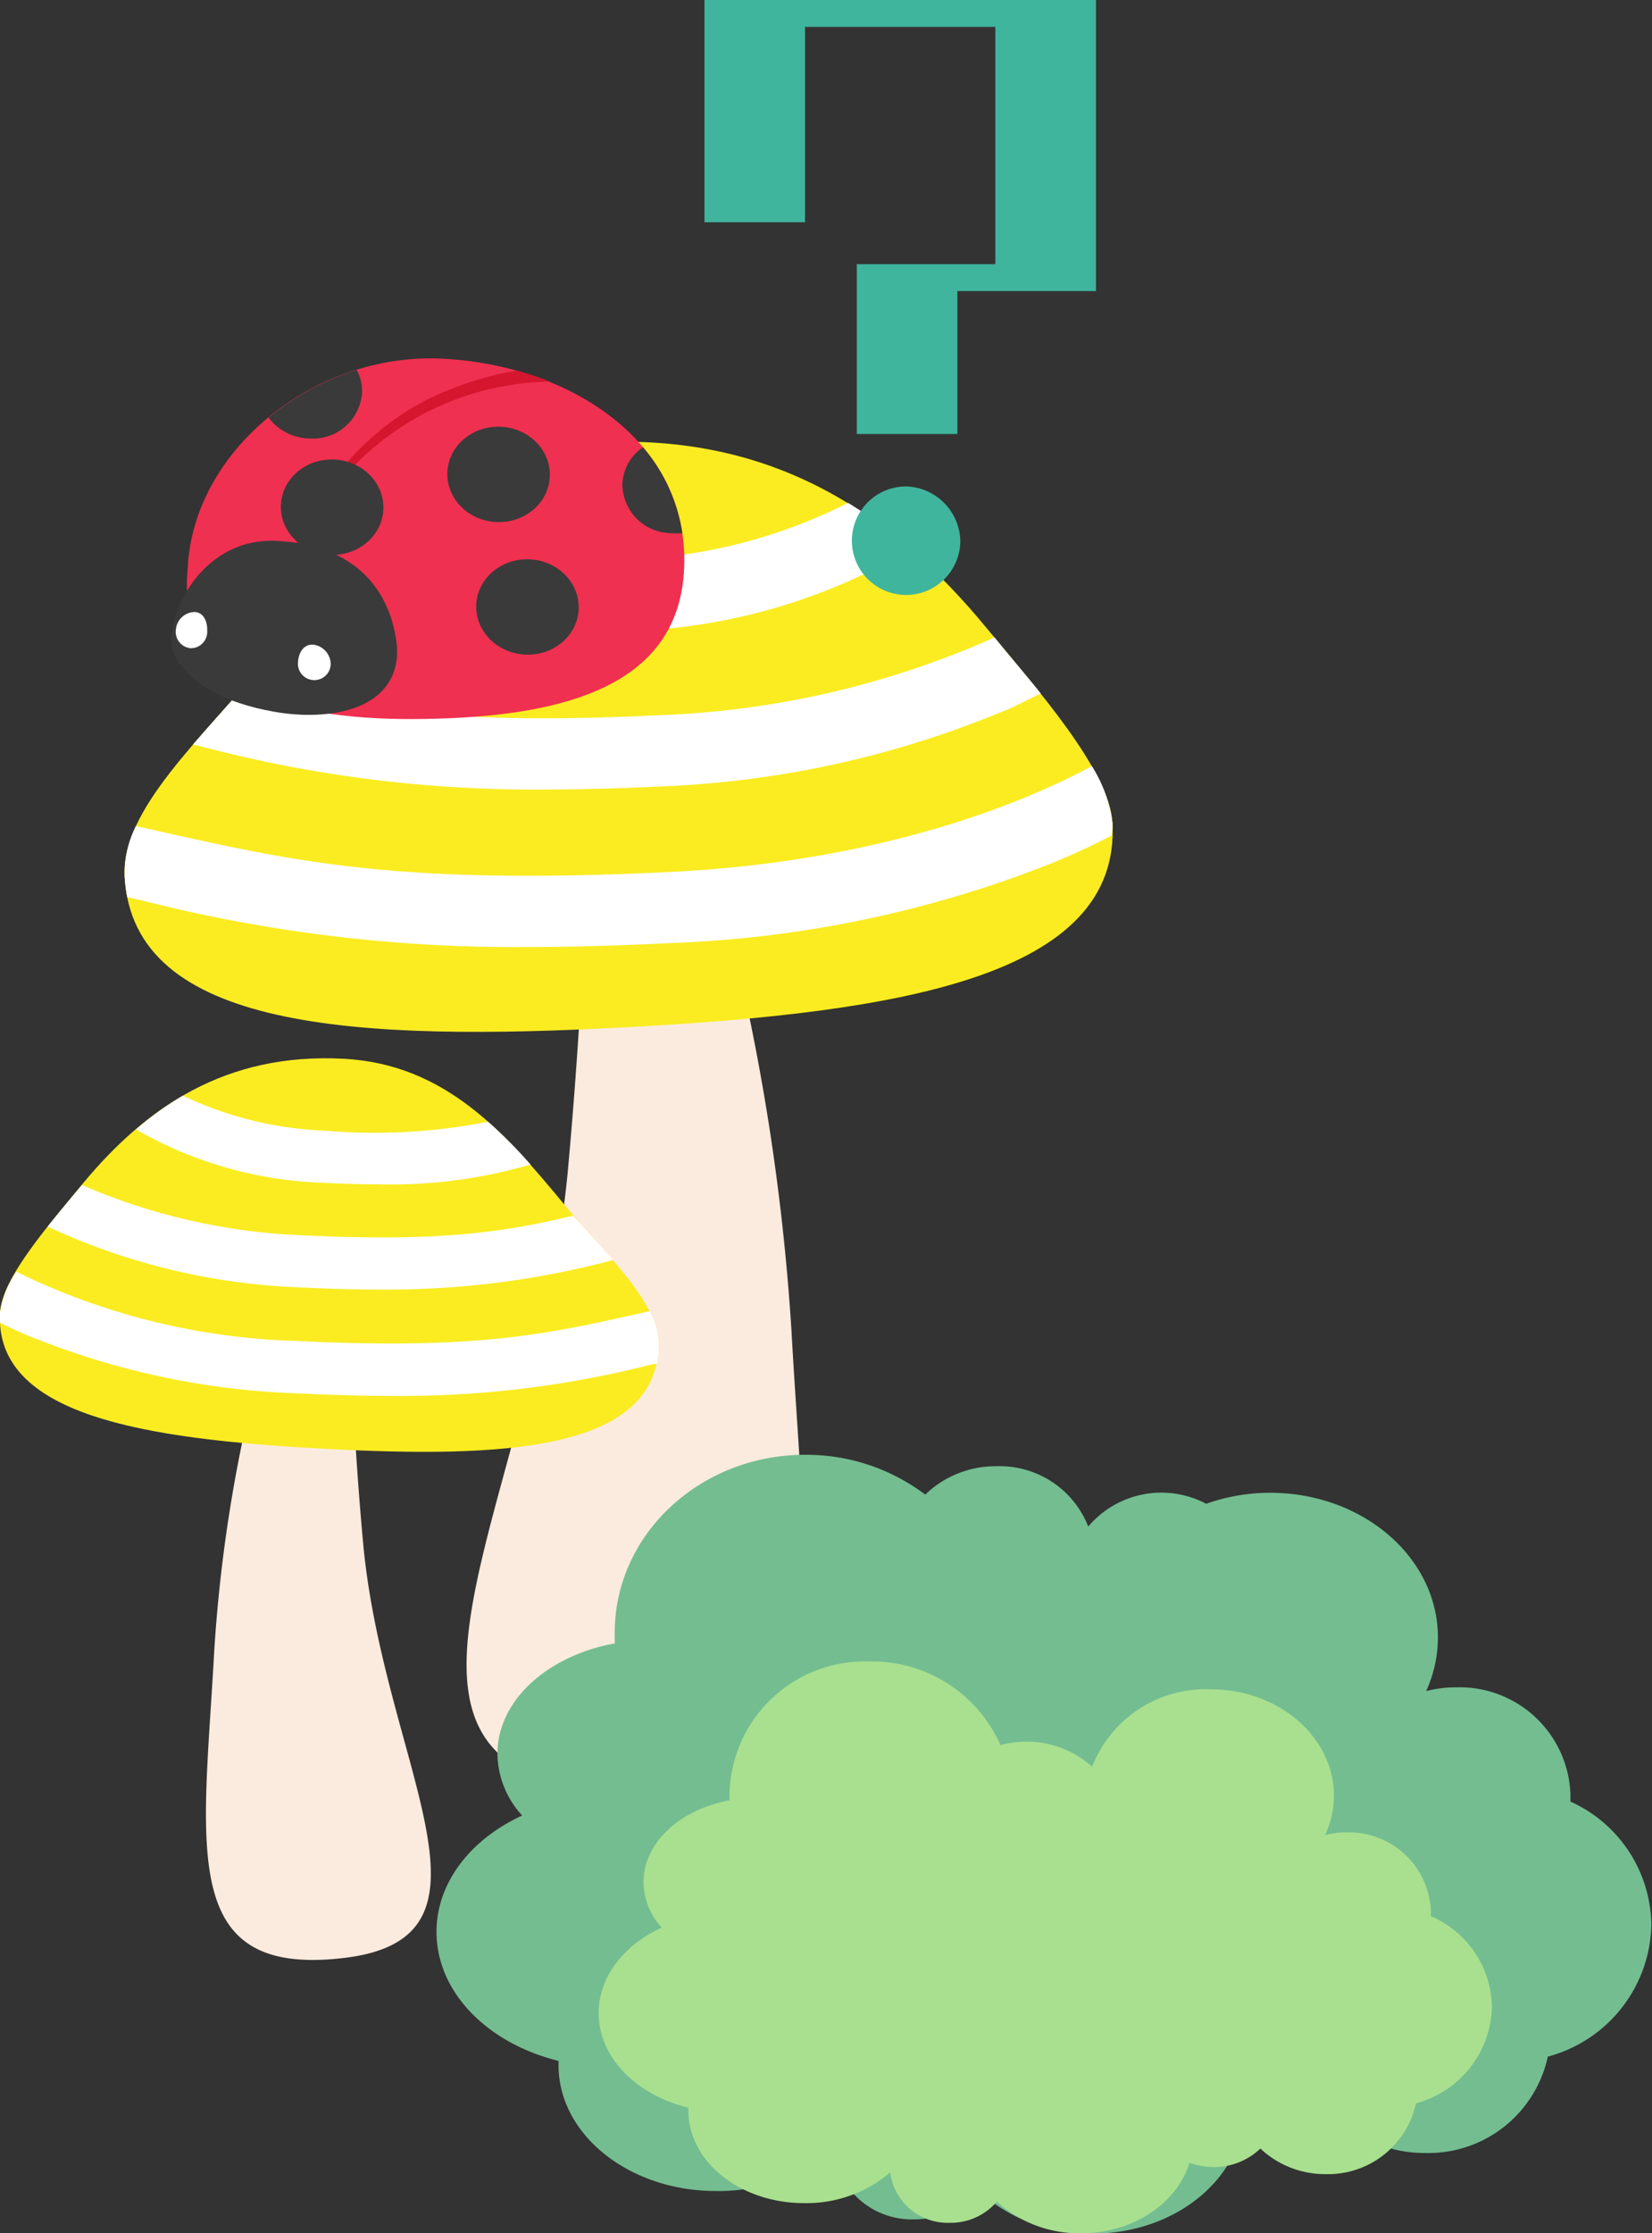
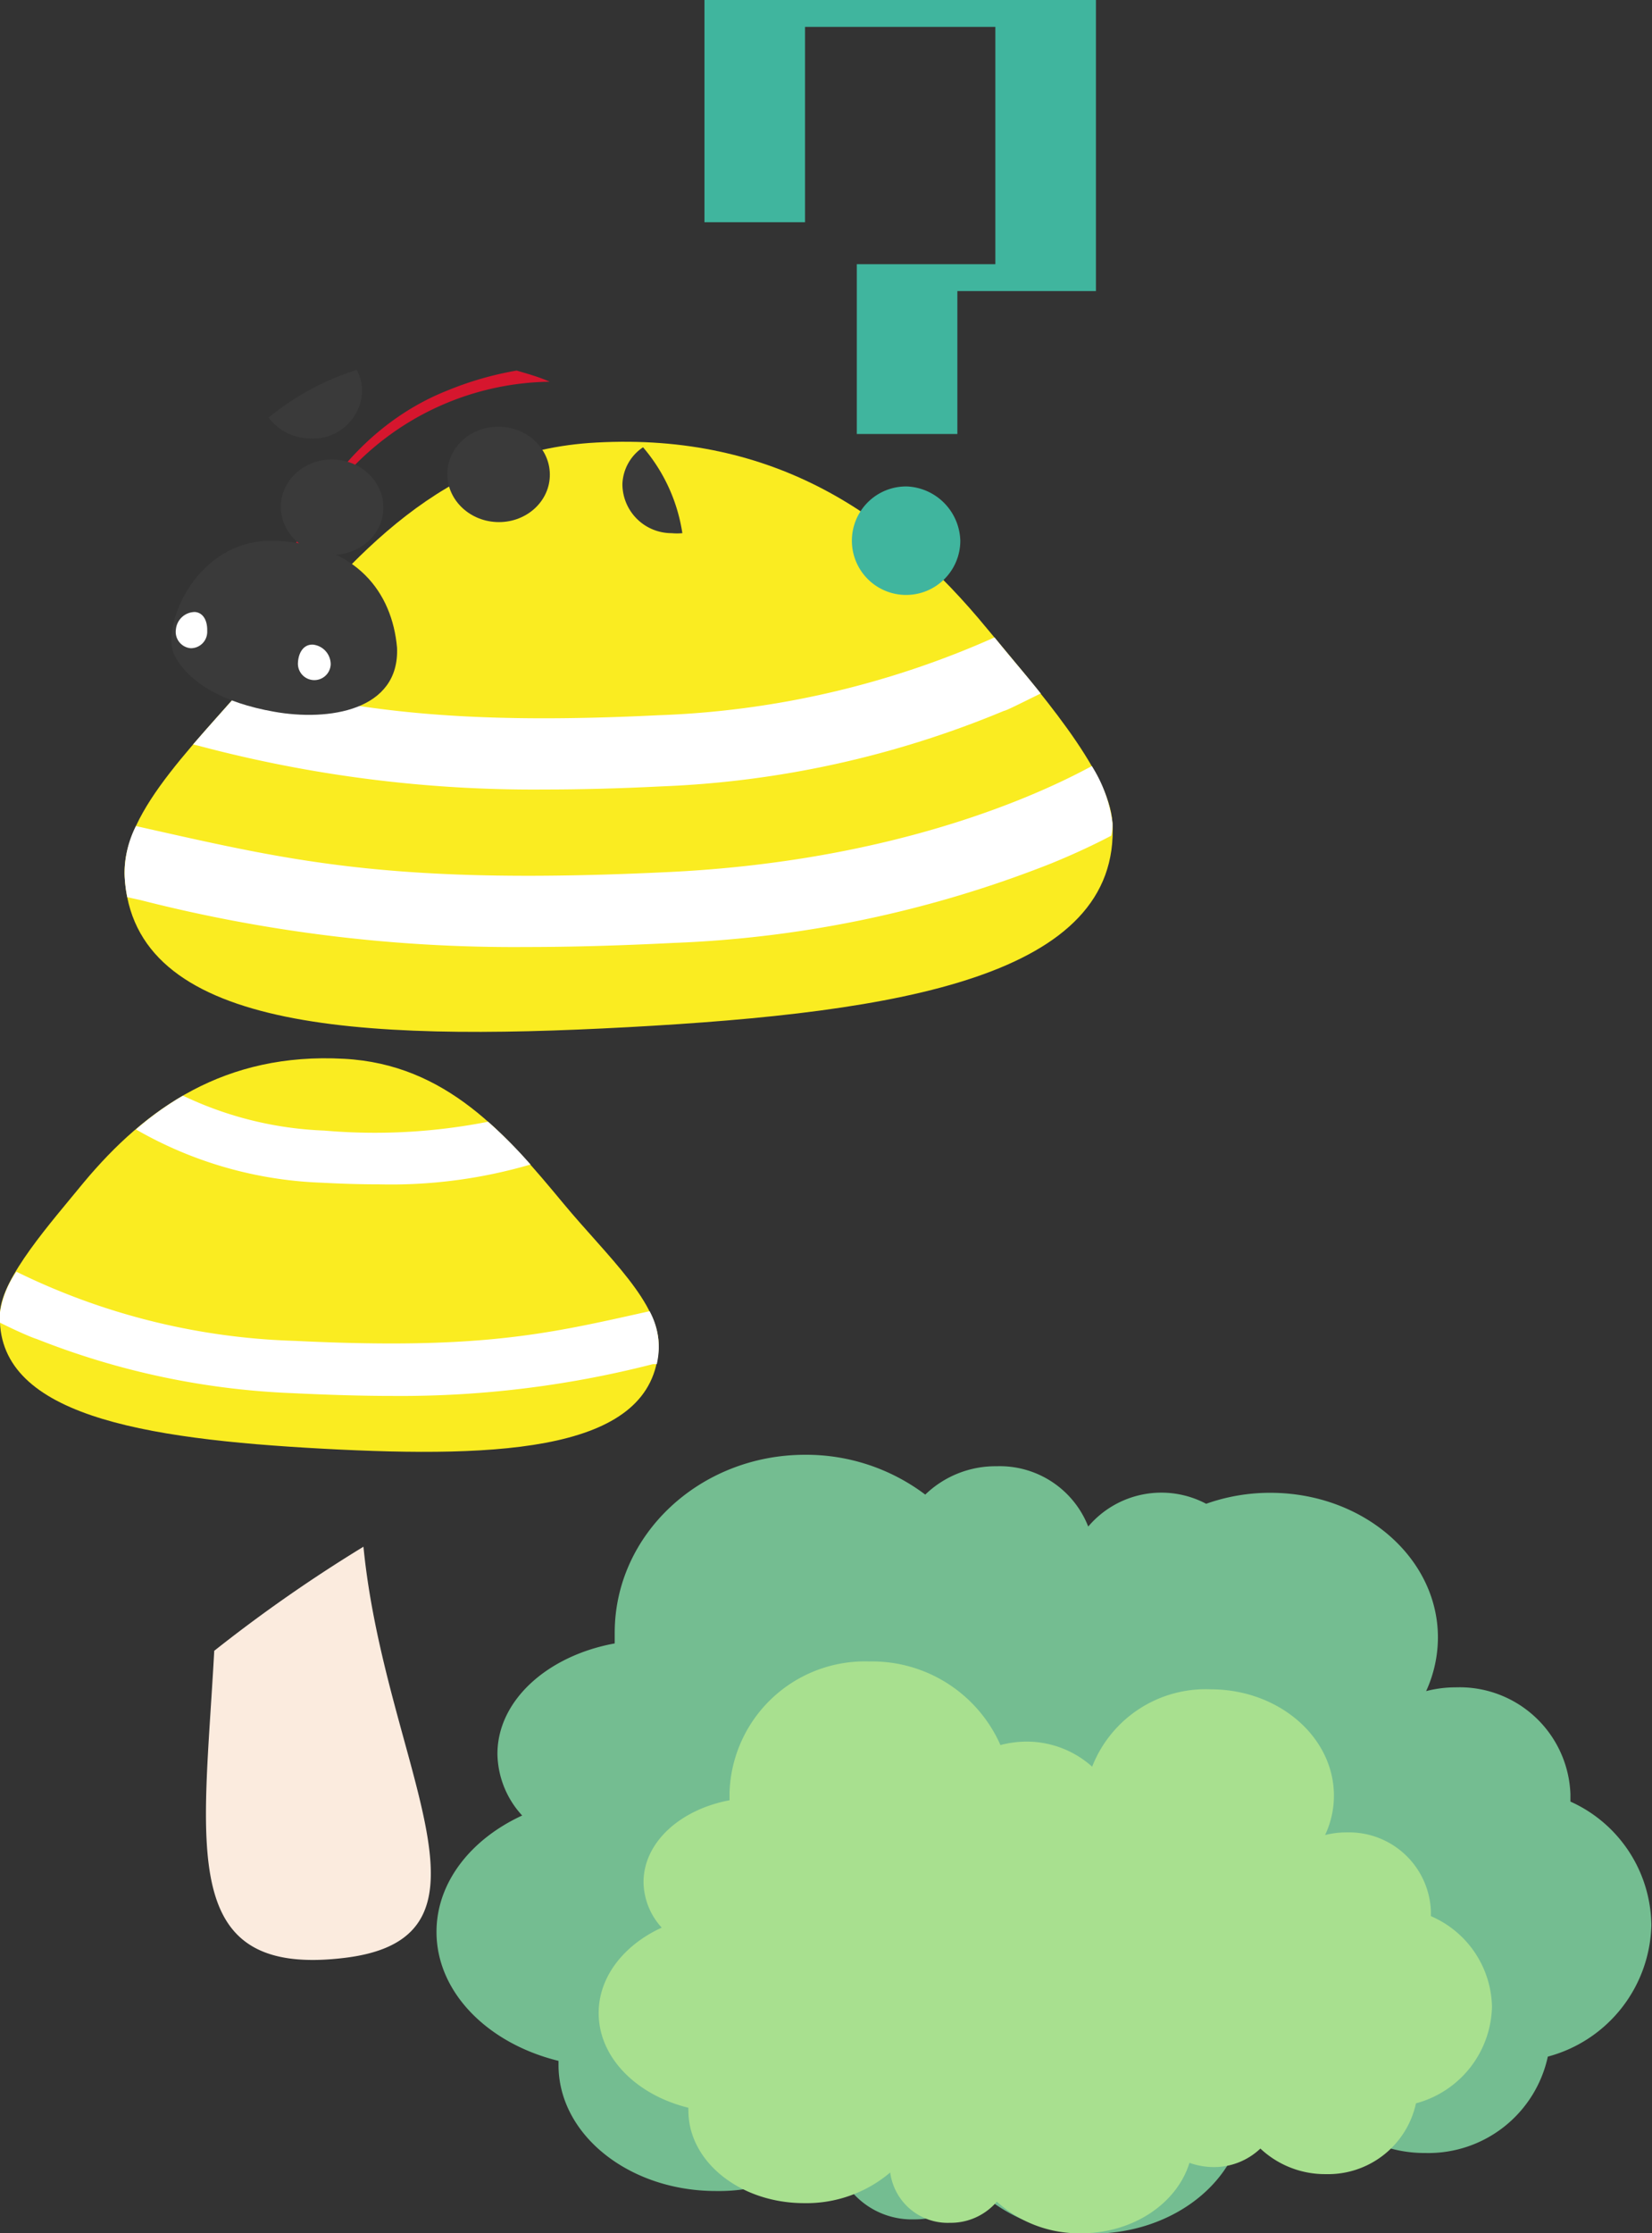
<svg xmlns="http://www.w3.org/2000/svg" viewBox="0 0 100.86 136.26">
  <rect x="0" y="0" width="100.86" height="136.26" fill="#333333" stroke="none" />
  <defs>
    <style>.cls-1{fill:#fbebde;}.cls-2{fill:#faec21;}.cls-3{fill:#fff;}.cls-4{fill:#74bd91;}.cls-5{fill:#a8e08f;}.cls-6{fill:#ef3050;}.cls-7{fill:#d6162e;}.cls-8{fill:#3a3a3a;}.cls-9{fill:#40b59e;}</style>
  </defs>
  <g id="レイヤー_2" data-name="レイヤー 2">
    <g id="レイヤー_5" data-name="レイヤー 5">
-       <path class="cls-1" d="M48.32,81.16c1,18,3.43,29.92-12,28.09s-3.65-17.52-1.67-37.61a322.36,322.36,0,0,0,1.2-39.48A136.57,136.57,0,0,1,48.32,81.16Z" />
      <path class="cls-2" d="M67.92,50.21c.5,9.35-12.92,11.56-29.57,12.46s-30.24.16-30.74-9.19c-.22-4.08,4.68-8.39,8.71-13.24C21.53,34,27,27.49,36.42,27c10.88-.59,18.15,4.43,23.84,11.35C63.28,42,67.74,47,67.92,50.21Z" />
-       <path class="cls-3" d="M33.32,38.64c1.56,0,3.29,0,5.22-.14a35.92,35.92,0,0,0,17.07-5,29.27,29.27,0,0,0-3.83-2.82,32.31,32.31,0,0,1-13.45,3.46c-7.66.38-11.75,0-15.6-1a48.37,48.37,0,0,0-3.45,3.56A45.25,45.25,0,0,0,33.32,38.64Z" />
      <path class="cls-3" d="M60.72,38.89a55.07,55.07,0,0,1-20.56,4.75c-12.8.63-18.69-.43-25.11-1.92-1.1,1.27-2.23,2.5-3.26,3.7l.33.08A79.58,79.58,0,0,0,33.3,48.17c2.13,0,4.47-.06,7.07-.19A60.42,60.42,0,0,0,61.3,43.37c.11,0,1-.45,2.24-1.06C62.59,41.12,61.61,40,60.72,38.89Z" />
      <path class="cls-3" d="M67.92,50.21a8.52,8.52,0,0,0-1.26-3.47c-4.28,2.32-13,5.83-25.71,6.46-16.54.81-22.8-.59-31.45-2.53L8.3,50.4a6.36,6.36,0,0,0-.69,3.08,8.51,8.51,0,0,0,.16,1.26l.78.17a92.09,92.09,0,0,0,23.58,2.87c2.66,0,5.64-.08,9-.25a69.83,69.83,0,0,0,23-4.83c.37-.15,2-.81,3.71-1.71Q67.94,50.62,67.92,50.21Z" />
-       <path class="cls-1" d="M13.08,100.72c-.65,12-2.29,20,8,18.73s2.43-11.68,1.11-25.08a214.13,214.13,0,0,1-.8-26.32A91,91,0,0,0,13.08,100.72Z" />
+       <path class="cls-1" d="M13.08,100.72c-.65,12-2.29,20,8,18.73s2.43-11.68,1.11-25.08A91,91,0,0,0,13.08,100.72Z" />
      <path class="cls-2" d="M0,80.08c-.34,6.24,8.61,7.71,19.72,8.31s20.16.1,20.49-6.13c.15-2.72-3.12-5.59-5.81-8.83-3.47-4.18-7.13-8.5-13.4-8.83-7.25-.4-12.1,3-15.9,7.56C3.1,74.61.13,77.92,0,80.08Z" />
      <path class="cls-3" d="M32.39,71.05a29,29,0,0,0-2.59-2.61,35.72,35.72,0,0,1-10,.54,21.9,21.9,0,0,1-8.63-2.13,18.78,18.78,0,0,0-2.87,2.06,24.46,24.46,0,0,0,11.34,3.25c1.3.07,2.47.1,3.53.1A30.32,30.32,0,0,0,32.39,71.05Z" />
-       <path class="cls-3" d="M23.15,78.68a53.76,53.76,0,0,0,14.28-1.8C36.67,76,35.84,75.1,35,74.17c-4.17,1-8.16,1.61-16.51,1.2A37.42,37.42,0,0,1,5,72.3c-.65.78-1.39,1.65-2.09,2.54a40,40,0,0,0,15.46,3.71C20.13,78.64,21.71,78.68,23.15,78.68Z" />
      <path class="cls-3" d="M39.66,80l-.49.11c-5.83,1.3-10,2.25-21.17,1.7A41.33,41.33,0,0,1,1,77.59,5.91,5.91,0,0,0,0,80.08c0,.21,0,.42,0,.62,1.08.54,2,.93,2.25,1A47.35,47.35,0,0,0,17.84,85c2.29.11,4.3.17,6.1.17a62,62,0,0,0,15.92-1.94l.24,0a5.26,5.26,0,0,0,.12-.91A4.58,4.58,0,0,0,39.66,80Z" />
      <path class="cls-4" d="M95.88,109.92c0-.15,0-.3,0-.45a6.77,6.77,0,0,0-7-6.52,7.12,7.12,0,0,0-1.81.23,7.89,7.89,0,0,0,.72-3.27c0-4.88-4.58-8.83-10.24-8.83a11.67,11.67,0,0,0-3.91.67,5.85,5.85,0,0,0-7.2,1.39,5.8,5.8,0,0,0-5.6-3.68,6.17,6.17,0,0,0-4.35,1.73,12.08,12.08,0,0,0-7.33-2.43c-6.42,0-11.63,4.86-11.63,10.86,0,.22,0,.43,0,.65-4.11.75-7.16,3.48-7.16,6.74a5.67,5.67,0,0,0,1.51,3.76c-3.13,1.44-5.23,4.08-5.23,7.1,0,3.69,3.13,6.81,7.45,7.87V126c0,4.24,4.3,7.68,9.61,7.68a10.81,10.81,0,0,0,7.16-2.55,4.83,4.83,0,0,0,4.94,4.28,5.11,5.11,0,0,0,3.9-1.76,10.13,10.13,0,0,0,7,2.63c4.34,0,8-2.49,9-5.86a5.72,5.72,0,0,0,2,.36,5.61,5.61,0,0,0,3.89-1.54,7.83,7.83,0,0,0,5.41,2.12,7.46,7.46,0,0,0,7.49-5.88,8.51,8.51,0,0,0,6.32-8A8.36,8.36,0,0,0,95.88,109.92Z" />
      <path class="cls-5" d="M87.36,116.91c0-.11,0-.22,0-.33a5,5,0,0,0-5.13-4.78,5.32,5.32,0,0,0-1.33.16,5.59,5.59,0,0,0,.54-2.4c0-3.58-3.37-6.49-7.52-6.49a7.44,7.44,0,0,0-7.24,4.72,6,6,0,0,0-4-1.53,6.37,6.37,0,0,0-1.6.21,8.57,8.57,0,0,0-8-5.1,8.27,8.27,0,0,0-8.54,8c0,.16,0,.31,0,.47-3,.56-5.25,2.56-5.25,5a4.19,4.19,0,0,0,1.11,2.77c-2.31,1.06-3.85,3-3.85,5.21,0,2.71,2.3,5,5.48,5.78a1.09,1.09,0,0,0,0,.18c0,3.11,3.16,5.64,7.07,5.64a7.91,7.91,0,0,0,5.25-1.87A3.54,3.54,0,0,0,58,135.62a3.71,3.71,0,0,0,2.86-1.29A7.48,7.48,0,0,0,66,136.26c3.19,0,5.86-1.83,6.62-4.3a4.45,4.45,0,0,0,1.47.26,4.11,4.11,0,0,0,2.86-1.13,5.77,5.77,0,0,0,4,1.56,5.49,5.49,0,0,0,5.5-4.32,6.25,6.25,0,0,0,4.64-5.9A6.15,6.15,0,0,0,87.36,116.91Z" />
-       <path class="cls-6" d="M41.77,34.64c-.27,6.79-6.51,8.85-14.31,9.18s-16.82-.69-16-9.14c.33-7.21,7.72-13.15,15.46-12.8S42.08,26.85,41.77,34.64Z" />
      <path class="cls-7" d="M31.54,22.61a20,20,0,0,0-4.21,1.21C21.81,26,18.08,31.29,16.84,36.94h.08a21,21,0,0,1,3.54-7.2,17,17,0,0,1,13.1-6.45C32.91,23,32.23,22.81,31.54,22.61Z" />
      <ellipse class="cls-8" cx="20.28" cy="30.94" rx="2.91" ry="3.13" transform="translate(-11.55 49.8) rotate(-87.4)" />
      <ellipse class="cls-8" cx="30.43" cy="28.95" rx="2.91" ry="3.13" transform="translate(0.14 58.03) rotate(-87.4)" />
      <path class="cls-8" d="M18.85,26.75A3,3,0,0,0,22.1,24a2.69,2.69,0,0,0-.32-1.43,16,16,0,0,0-5.38,2.91A3.18,3.18,0,0,0,18.85,26.75Z" />
-       <ellipse class="cls-8" cx="32.2" cy="37.03" rx="2.91" ry="3.13" transform="translate(-6.25 67.52) rotate(-87.4)" />
      <path class="cls-8" d="M41.66,32.53a10.46,10.46,0,0,0-2.4-5.24A2.82,2.82,0,0,0,38,29.53a3,3,0,0,0,3,3A3.4,3.4,0,0,0,41.66,32.53Z" />
      <path class="cls-8" d="M10.66,40c.88,1.68,3,2.88,6.05,3.42,3.36.61,7.7-.07,7.53-3.91-.3-3.35-2.44-6.28-7.37-6.51S9.78,38.31,10.66,40Z" />
      <path class="cls-3" d="M12.65,38.49a1,1,0,0,1-1,1.06,1,1,0,0,1-.91-1.15,1.17,1.17,0,0,1,1.15-1.06C12.41,37.37,12.67,37.88,12.65,38.49Z" />
      <path class="cls-3" d="M18.19,40.45a1,1,0,1,0,2,.09,1.21,1.21,0,0,0-1.09-1.21C18.54,39.31,18.22,39.81,18.19,40.45Z" />
      <path class="cls-9" d="M55.38,29.68A3.31,3.31,0,1,0,58.63,33,3.41,3.41,0,0,0,55.38,29.68Z" />
      <polygon class="cls-9" points="43.01 0 43.01 13.56 49.15 13.56 49.15 1.64 60.77 1.64 60.77 16.12 52.31 16.12 52.31 26.48 58.45 26.48 58.45 17.76 66.91 17.76 66.91 0 43.01 0" />
    </g>
  </g>
</svg>